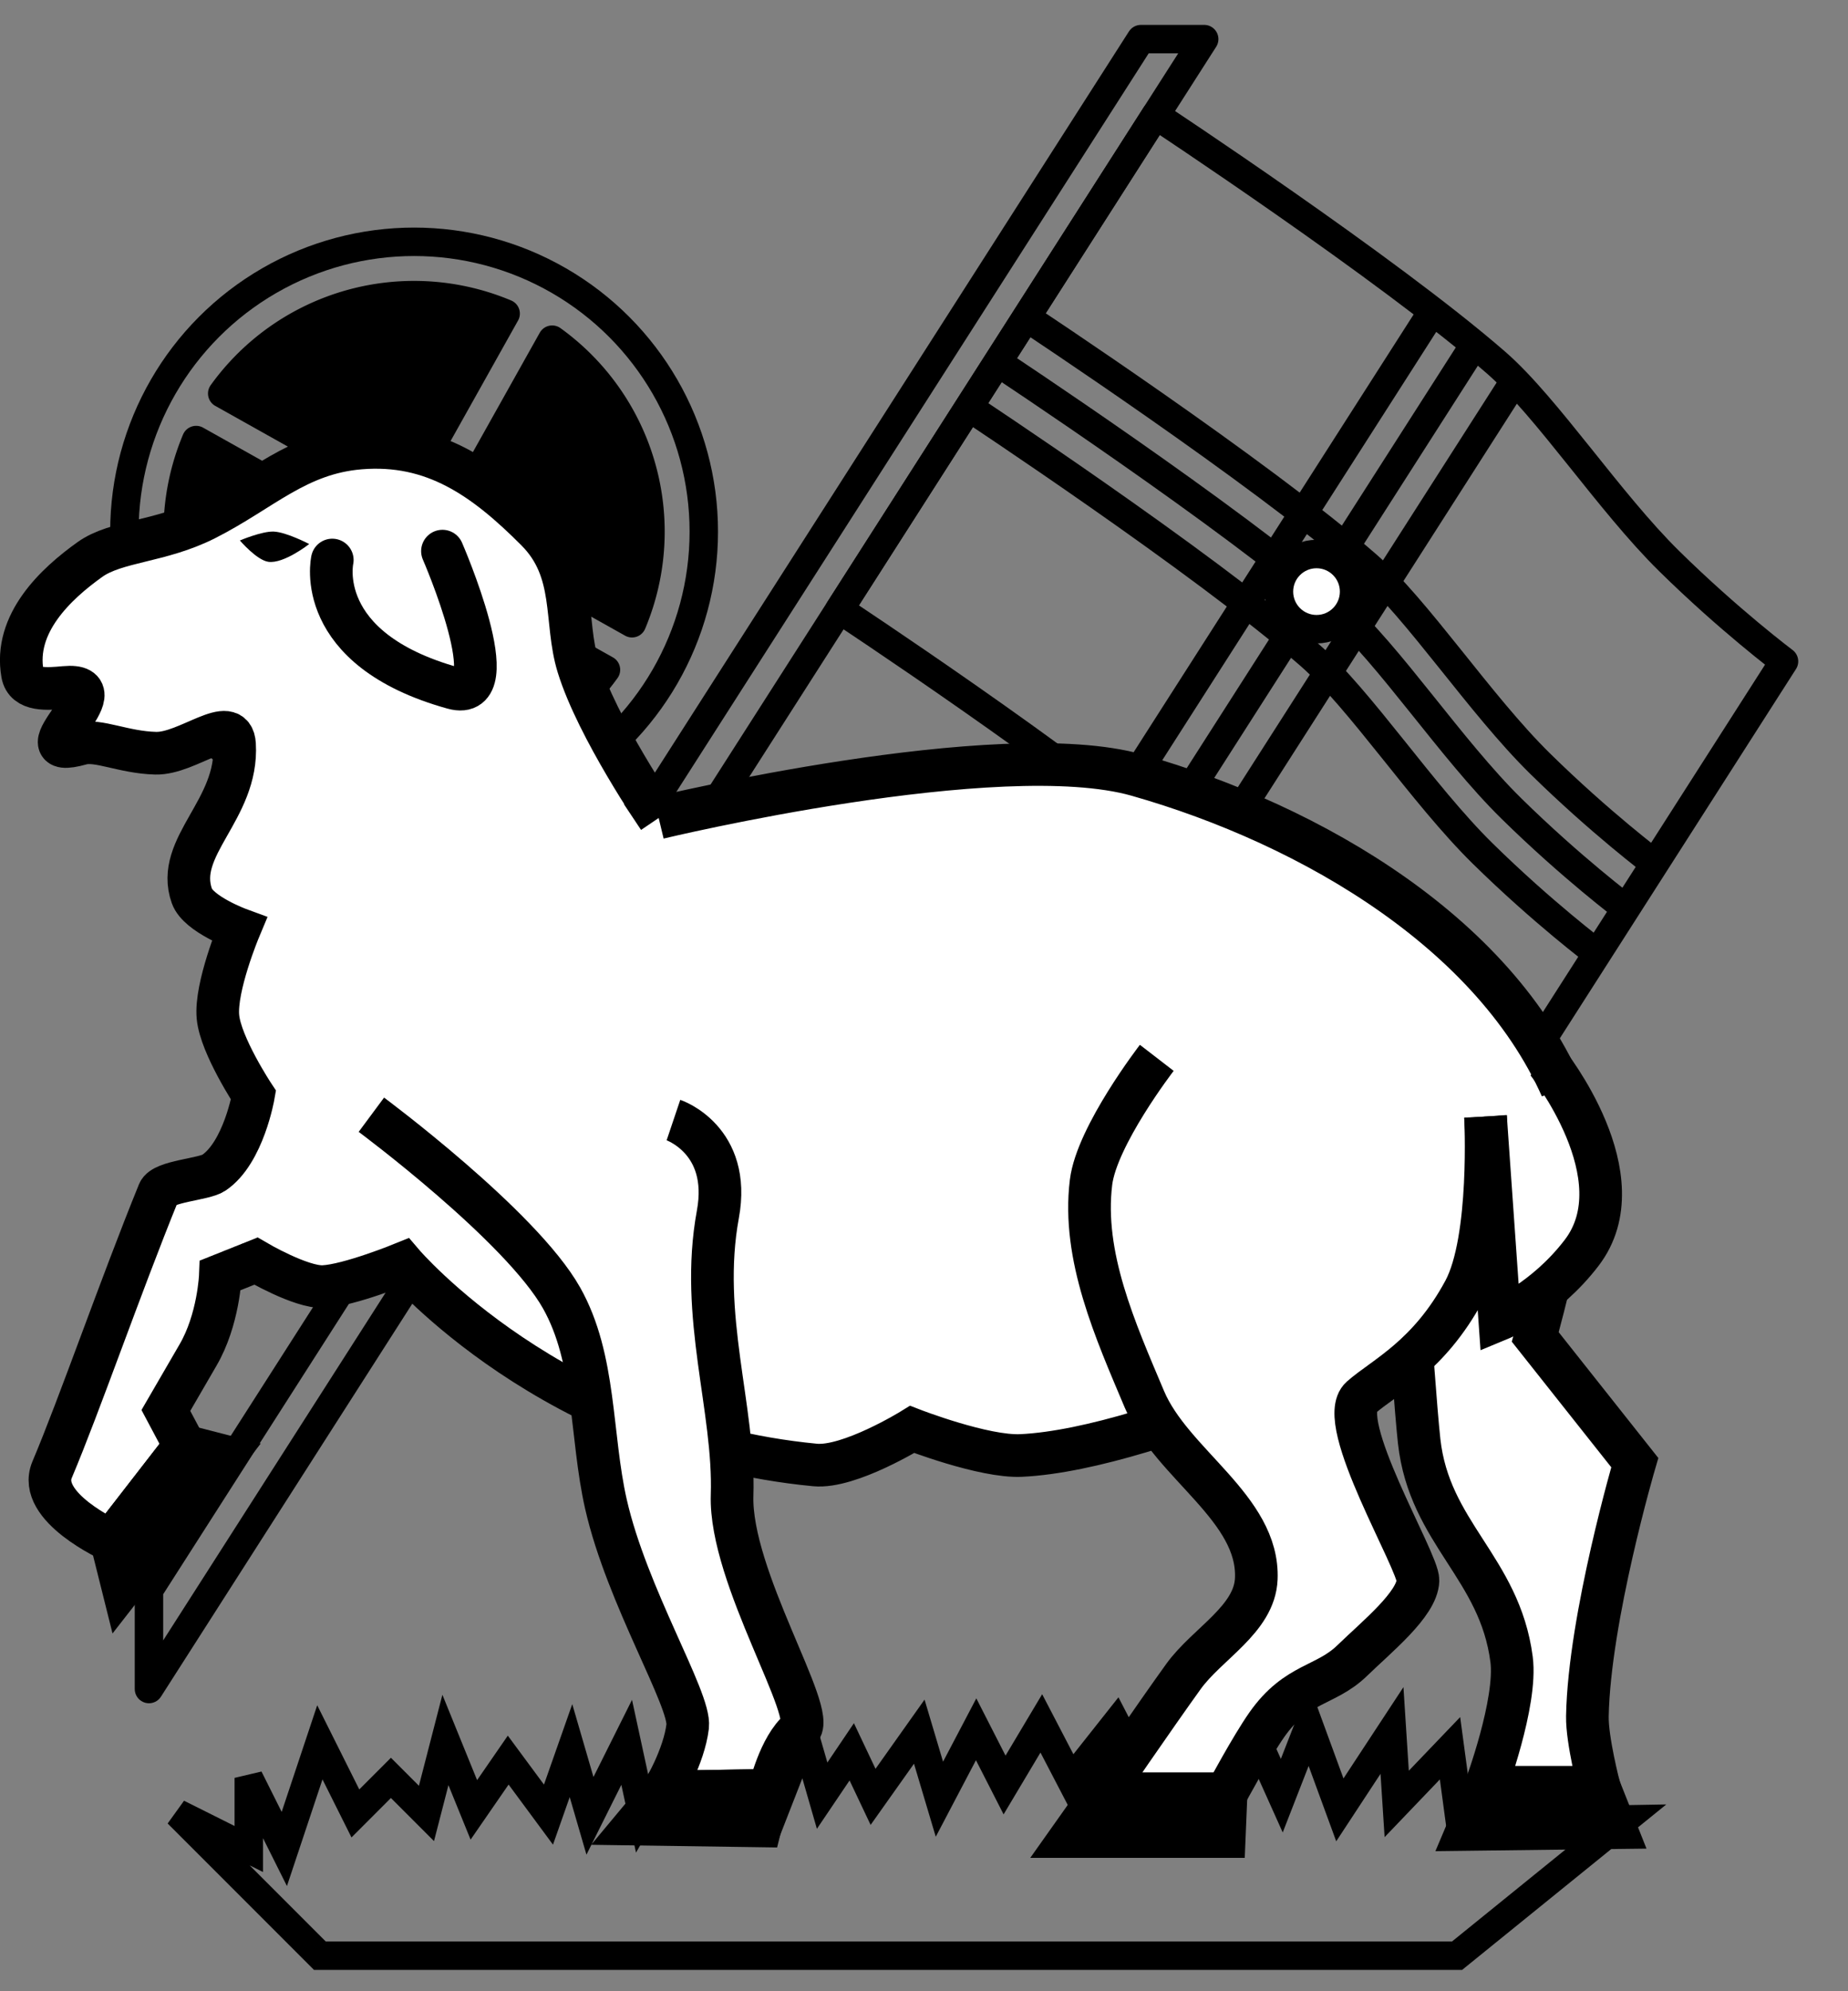
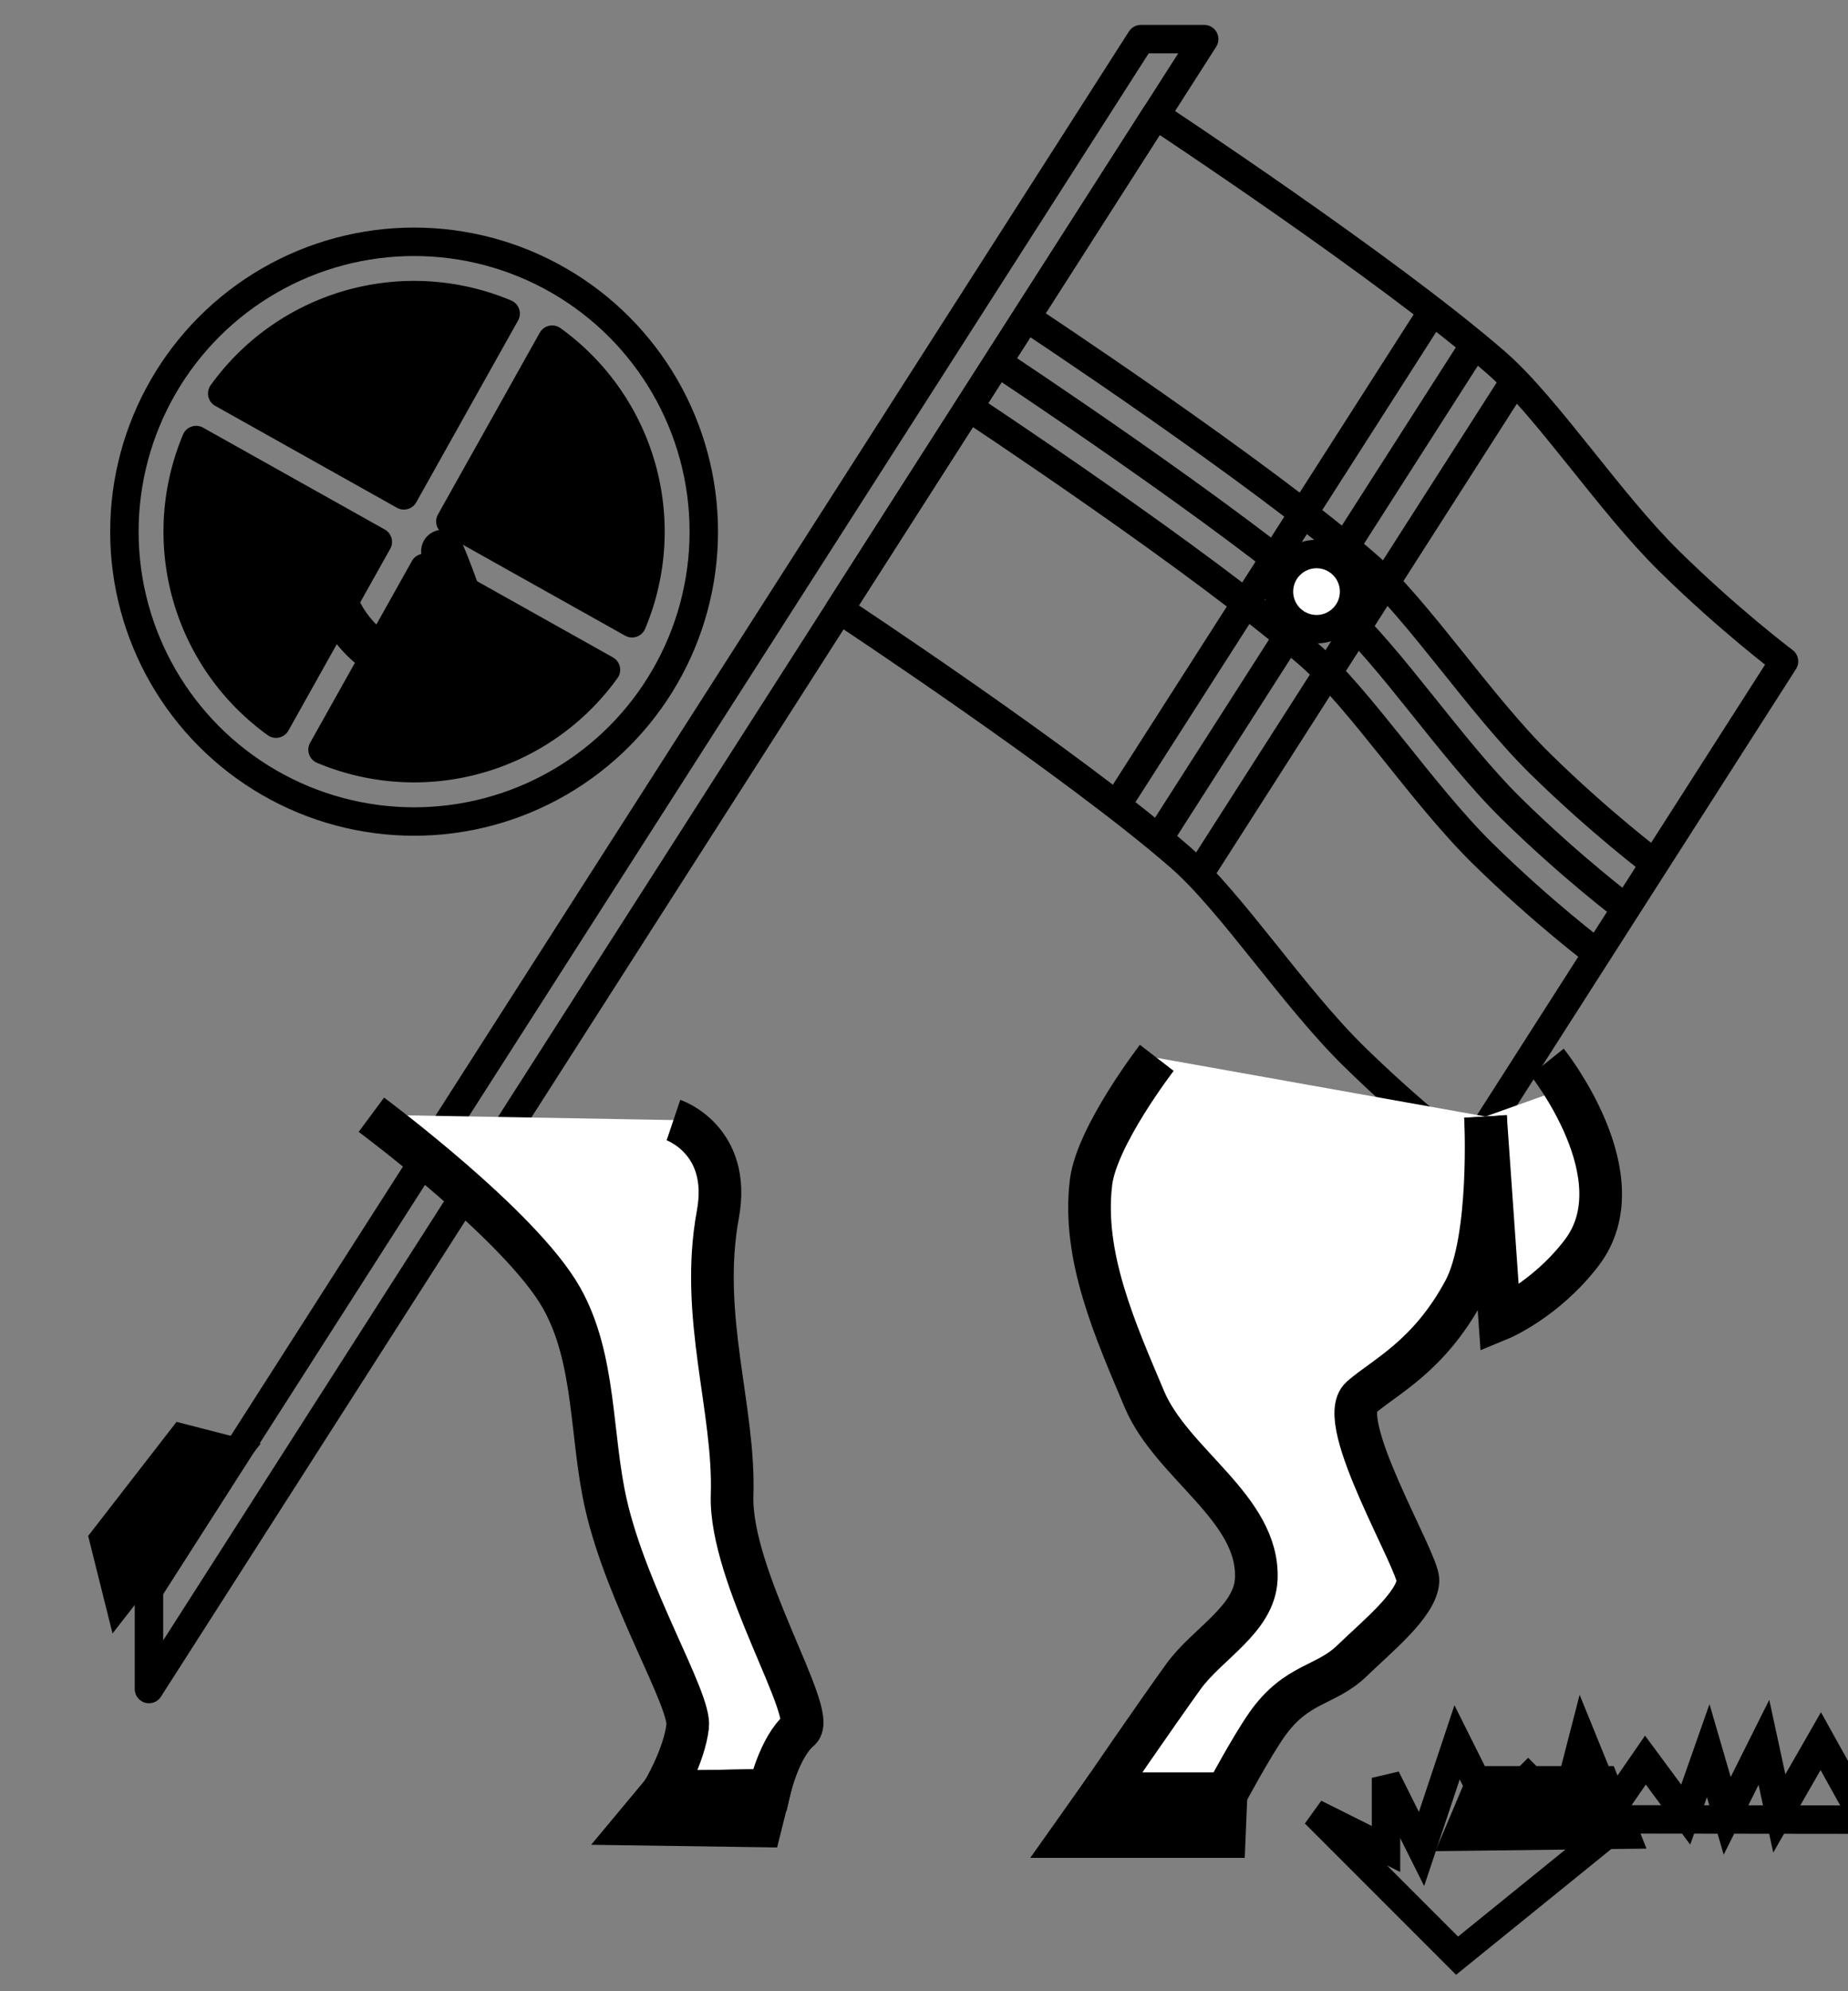
<svg xmlns="http://www.w3.org/2000/svg" id="svg7528" version="1.1" viewBox="0 0 520 560">
  <rect x="0" y="0" width="520" height="560" fill="#808080" stroke="none" />
  <g id="layer2" stroke="#000" stroke-width="8">
    <g fill="none">
      <path id="path8208" stroke-linejoin="round" d="m41.916 475.01v-27.829l279.12-436.18h17.808z" />
-       <path id="path8090" d="m457.33 511.67-47.33 38.33h-320l-40-40 20 10v-20l10 20 10-30 10 20 10-10 10 10 5.333-20.667 8 19.667 9.667-14 11.333 15.333 6.333-18 5.34 18.34 10.33-20.67 4.333 20 11.667-20.333 10 18 3.667-14 12 15.333 8.333-21.333 5 17.333 8.333-12.333 6 12.667 13-18.333 5.667 19 10.333-19.667 8 15.667 10.34-17.33 8.333 16 12.667-16 10 19.333 9.333-17.667 11 17.667 6-22 10.333 23 7.667-19.667 8.67 23.66 14.67-22.33 1.33 20.66 15-15.66 2.33 17.33 12.333-12.333 3 13.667 19.67-16.33-7.33 18z" />
+       <path id="path8090" d="m457.33 511.67-47.33 38.33l-40-40 20 10v-20l10 20 10-30 10 20 10-10 10 10 5.333-20.667 8 19.667 9.667-14 11.333 15.333 6.333-18 5.34 18.34 10.33-20.67 4.333 20 11.667-20.333 10 18 3.667-14 12 15.333 8.333-21.333 5 17.333 8.333-12.333 6 12.667 13-18.333 5.667 19 10.333-19.667 8 15.667 10.34-17.33 8.333 16 12.667-16 10 19.333 9.333-17.667 11 17.667 6-22 10.333 23 7.667-19.667 8.67 23.66 14.67-22.33 1.33 20.66 15-15.66 2.33 17.33 12.333-12.333 3 13.667 19.67-16.33-7.33 18z" />
      <path id="path8102" stroke-linejoin="round" d="m325.16 32.383-88.96 139.03s65.509 43.194 95.838 69.617c14.309 12.466 31.81 39.216 48.732 55.85 16.923 16.633 32.268 28.15 32.268 28.15l88.96-139.03s-15.347-11.517-32.27-28.15c-16.92-16.63-34.42-43.38-48.73-55.85-30.33-26.424-95.84-69.617-95.84-69.617z" />
      <g>
        <path id="path8108" d="m280.68 101.89s65.511 43.194 95.84 69.618c14.309 12.466 31.809 39.216 48.731 55.85 16.923 16.633 32.269 28.15 32.269 28.15" />
        <path id="path8112" d="m414.93 96.869-88.96 139.02" />
        <path id="path8118" d="m272.59 114.53s65.511 43.194 95.84 69.618c14.309 12.466 31.809 39.216 48.731 55.85 16.923 16.633 32.269 28.15 32.269 28.15" />
        <path id="path8120" d="m288.76 89.26s65.511 43.194 95.84 69.618c14.309 12.466 31.809 39.216 48.731 55.85 16.923 16.633 32.269 28.15 32.269 28.15" />
        <path id="path8122" d="m402.3 88.783-88.964 139.02" />
        <path id="path8124" d="m427.57 104.95-88.964 139.02" />
      </g>
      <circle id="path8133" stroke-linejoin="round" cx="116.52" cy="149.52" r="81.518" />
    </g>
    <g stroke-linejoin="round" fill-rule="evenodd">
      <path id="path8191" d="m170.51 188.37a66.518 66.518 0 0 1 -53.991 27.664 66.518 66.518 0 0 1 -25.76 -5.19l28.637-51.119z" />
      <path id="path8173" d="m155.37 95.528a66.518 66.518 0 0 1 27.664 53.991 66.518 66.518 0 0 1 -5.19 25.76l-51.119-28.637z" />
      <path id="path8182" d="m62.527 110.66a66.518 66.518 0 0 1 53.993 -27.66 66.518 66.518 0 0 1 25.762 5.191l-28.639 51.118z" />
      <path id="path8135" d="m77.665 203.51a66.518 66.518 0 0 1 -27.665 -53.99 66.518 66.518 0 0 1 5.191 -25.76l51.118 28.639z" />
    </g>
    <circle id="path8197" stroke-linejoin="round" fill-rule="evenodd" cx="370.45" cy="166.38" r="10.569" fill="#fff" />
  </g>
  <g id="layer3">
    <g fill-rule="evenodd" fill="#fff">
-       <path id="path8212" d="m185.33 230s95.782-23.037 134.67-12c48.957 13.895 103.03 45.183 121.33 92.667 5.29 13.7-9.33 65.33-9.33 65.33l28 35.333s-12.822 43.664-13.333 71.333c-0.125 6.758 3.333 20 3.333 20h-32s8.914-23.856 7.333-36c-3.361-25.82-23.126-35.454-26-61.333-0.93-8.41-2.66-33.33-2.66-33.33s-70.866 35.518-109.33 37.333c-10.51 0.5-30.67-7.33-30.67-7.33s-17.675 10.921-27.333 10c-73.69-7.026-116-56.667-116-56.667s-15.052 6.146-22.333 6.5c-6.282 0.305-19-7.167-19-7.167l-10 4s-0.473 12.518-6.333 22.5c-1.467 2.499-9 15.5-9 15.5l5.323 10-20.667 26.66s-21.103-9.517-16.667-20c7.733-18.274 19.081-51.168 30-78 1.281-3.149 12.681-3.6 15.5-5.5 8.382-5.65 11.167-21.83 11.167-21.83s-9.244-13.98-10-22c-0.794-8.425 6-24.667 6-24.667s-11.509-4.224-13.333-9.333c-4.968-13.914 13.106-24.253 12-42.667-0.539-8.972-13.181 2.718-22.167 2.5-9.062-0.22-16.303-3.986-21-2.667-18.562 5.216 12.192-17.366-4.667-15.833-4.888 0.45-10.972 1-11.833-3.83-2.518-14.14 9.32-25.27 19-32.17 7.378-5.25 19.795-4.9 32.5-11.33 15.914-8.053 25.724-18.543 43.5-20 20.688-1.696 35.02 8.459 49.667 23.167 11.424 11.472 7.725 25.348 11.667 38.167 5.39 17.5 22.67 42.67 22.67 42.67z" stroke="#000" stroke-width="12" />
      <path id="path8214" d="m418 314s1.801 34.511-6 49c-9.989 18.553-22.455 24.252-29 30-7.63 6.701 16.19 46.18 16 51.5-0.238 6.66-11.568 15.767-18.5 22.5-7.504 7.289-15.61 6.095-24 18-4.347 6.168-11.5 19.5-11.5 19.5h-35s15.159-22.124 23-33c6.686-9.274 20.026-16.076 20.5-27.5 0.822-19.823-23.785-32.222-31.5-50.5-8.143-19.291-17.56-40.218-15-61 1.613-13.097 18.5-35 18.5-35z" />
      <path id="path8216" d="m216.5 503.5s2.806-12.272 8.5-17c5.199-4.316-19.751-42.973-19-66 0.794-24.348-9.277-50.351-4-79 3.864-20.979-12.5-26.5-12.5-26.5l-85-1.5s42.022 31.171 53.5 51.5c9.723 17.222 8.118 38.714 12.5 58 5.906 25.991 23.879 55.046 23 62.5-1.004 8.515-7 18.5-7 18.5z" />
    </g>
    <path id="path8218" d="m67.5 152s6.181-2.624 9.5-2.5c3.588 0.134 10 3.5 10 3.5s-7.144 5.623-11.5 5c-3.275-0.469-8-6-8-6z" fill-rule="evenodd" />
    <path id="path8220" d="m93.5 157.5s-5.671 24.971 34 36c15.667 4.356-3-38.5-3-38.5" stroke="#000" stroke-linecap="round" stroke-width="12" fill="none" />
    <path id="path8236" d="m418 314 4 57s12.817-5.295 23.048-18.656c16.266-21.243-3.714-46.678-3.714-46.678z" fill-rule="evenodd" fill="#fff" />
    <path id="path8222" d="m418 314 4 57s12.817-5.295 23.048-18.656c16.266-21.243-9.714-53.678-9.714-53.678" stroke="#000" stroke-width="12" fill="none" />
    <g fill-rule="evenodd" stroke="#000" stroke-width="12">
      <path id="path8224" d="m31.333 433.33 3.167 12.67 28.5-36.5-11-2.83z" />
      <path id="path8226" d="m186.5 504-7.5 9 35 0.5 2.5-10z" />
      <path id="path8228" d="m310 504.5-8.5 12h43l0.5-12z" />
      <path id="path8230" d="m418 502.67-5 11.83 41.5-0.5-4.5-11.33z" />
    </g>
    <path id="path8232" d="m418 314s1.801 34.511-6 49c-9.989 18.553-22.455 24.252-29 30-7.63 6.701 16.19 46.18 16 51.5-0.238 6.66-11.568 15.767-18.5 22.5-7.504 7.289-15.61 6.095-24 18-4.347 6.168-11.5 19.5-11.5 19.5h-35s15.159-22.124 23-33c6.686-9.274 20.026-16.076 20.5-27.5 0.822-19.823-23.785-32.222-31.5-50.5-8.143-19.291-17.56-40.218-15-61 1.613-13.097 18.5-35 18.5-35" stroke="#000" stroke-width="12" fill="none" />
    <path id="path8234" d="m104.5 313.5s42.022 31.171 53.5 51.5c9.723 17.222 8.118 38.714 12.5 58 5.906 25.991 23.879 55.046 23 62.5-1.004 8.515-7 18.5-7 18.5l30-0.5s2.806-12.272 8.5-17c5.199-4.316-19.751-42.973-19-66 0.794-24.348-9.277-50.351-4-79 3.864-20.979-12.5-26.5-12.5-26.5" stroke="#000" stroke-width="12" fill="none" />
  </g>
</svg>